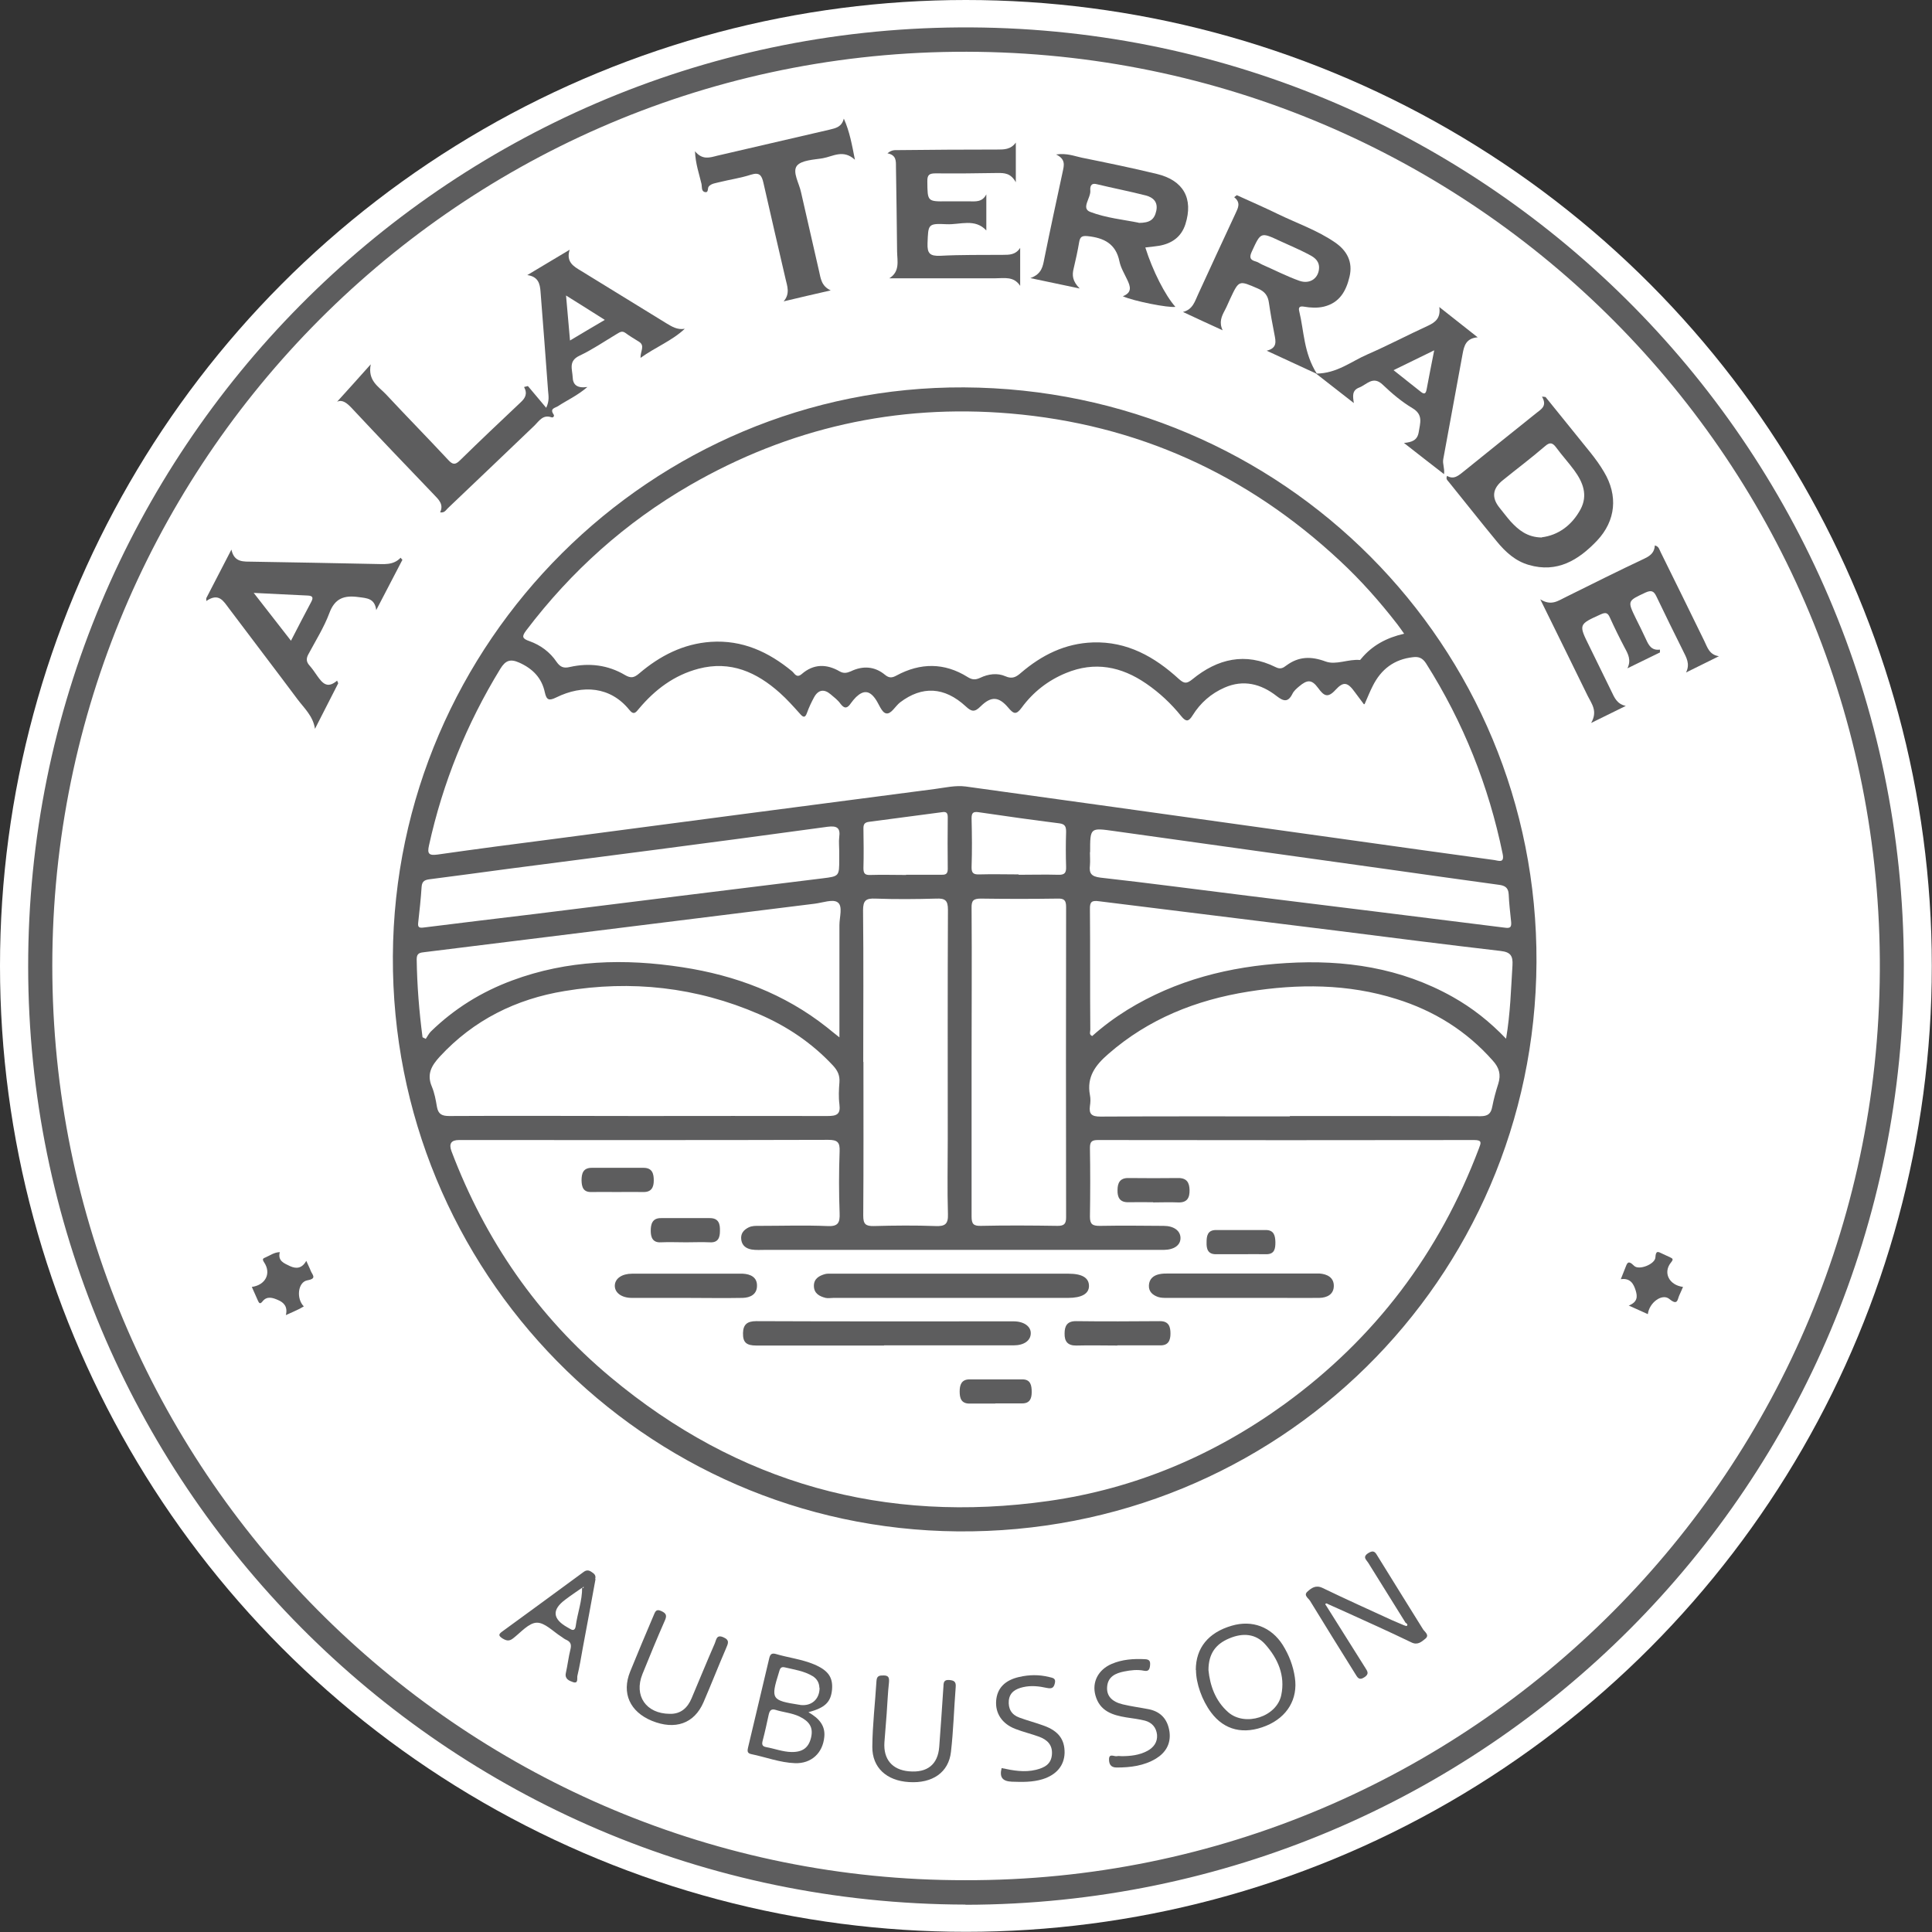
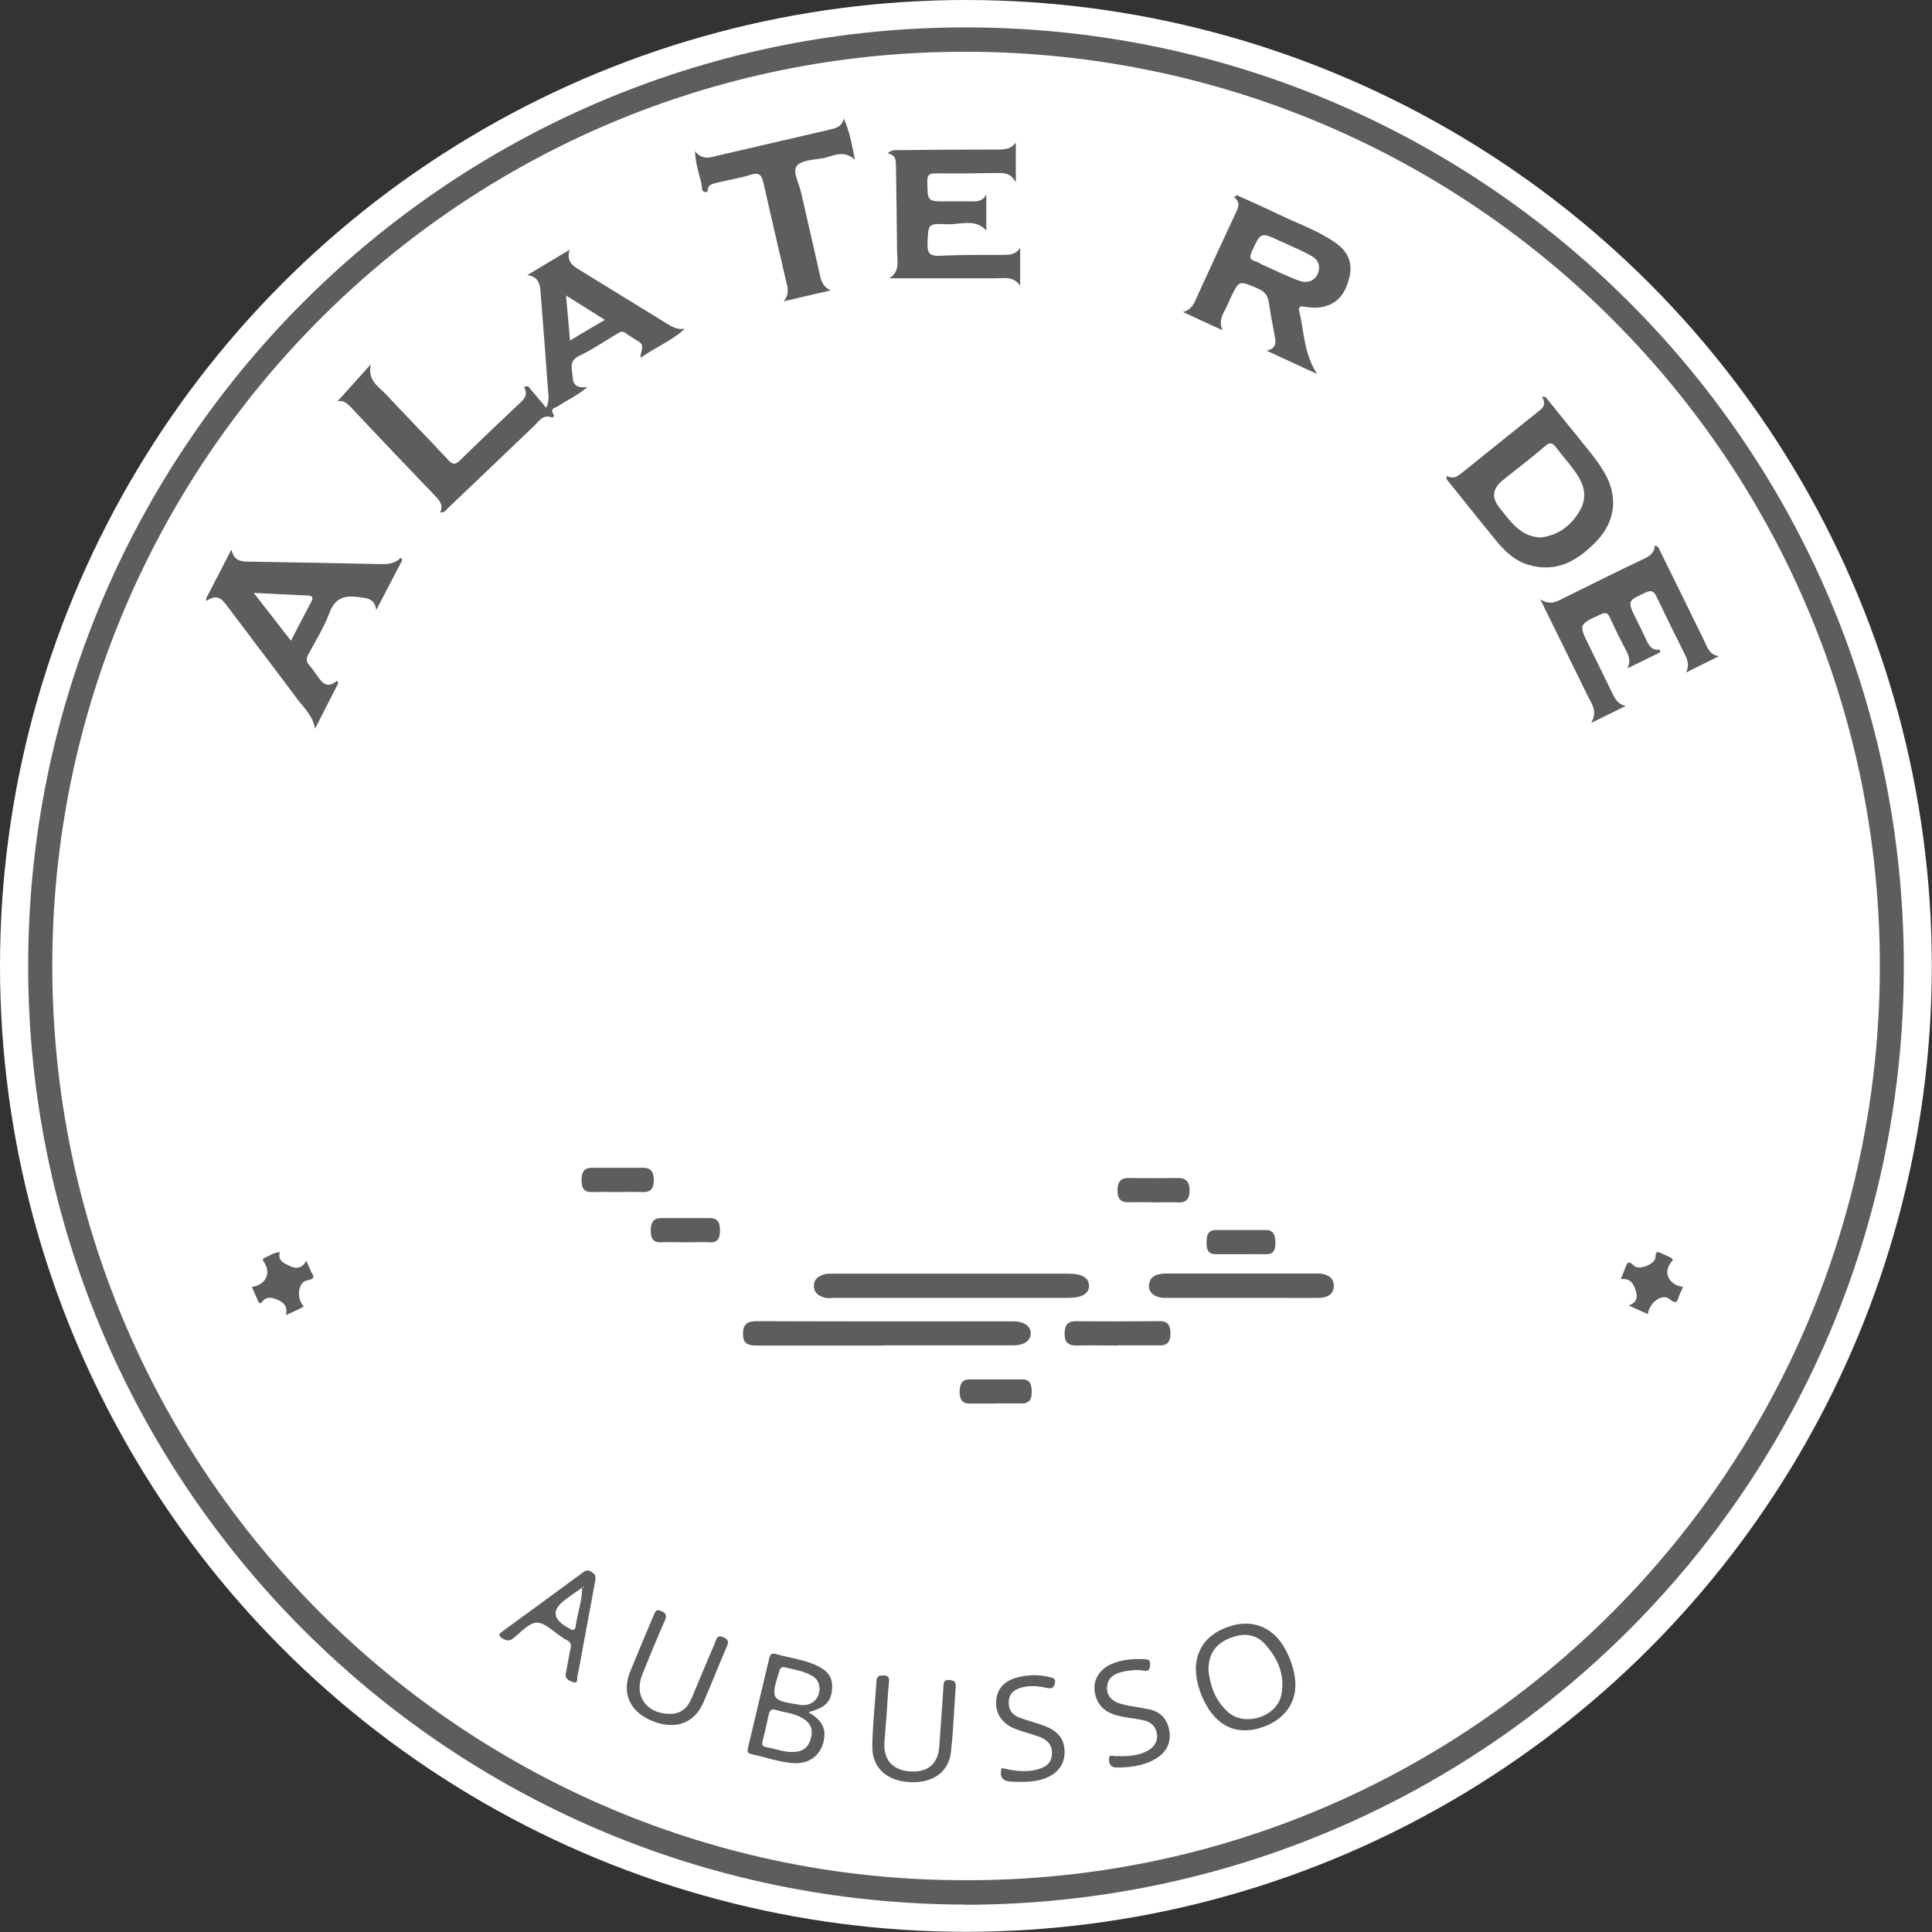
<svg xmlns="http://www.w3.org/2000/svg" id="Calque_2" viewBox="0 0 102.19 102.19">
  <rect x="0" y="0" width="102.19" height="102.19" fill="#333333" stroke="none" />
  <defs>
    <style>.cls-1{fill:#5d5d5e;}.cls-1,.cls-2{stroke-width:0px;}.cls-2{fill:#fff;}</style>
  </defs>
  <g id="Calque_1-2">
    <circle class="cls-2" cx="51.09" cy="51.09" r="51.09" />
    <path class="cls-1" d="M51.07,100.74c-27.67-.06-49.56-22.53-49.58-49.6C1.46,23.9,23.47,1.63,50.75,1.45c27.43-.18,49.9,21.95,49.95,49.54.05,27.5-22.13,49.71-49.63,49.76ZM51.04,99.45c26.73.08,48.59-21.76,48.39-48.73-.2-26.79-22.06-48.27-48.93-47.98C23.83,3.02,2.44,24.97,2.77,51.7c.33,26.56,22.03,47.78,48.27,47.75Z" />
-     <path class="cls-1" d="M50.99,20.49c16.87.09,30.36,13.64,30.28,30.41-.09,16.8-13.71,30.25-30.62,30.1-16.6-.15-29.95-13.73-29.87-30.42.09-16.64,13.69-30.17,30.21-30.09ZM50.79,66.11c-3.43,0-6.87,0-10.3,0-.25,0-.5.02-.74-.02-.27-.05-.49-.19-.54-.5-.05-.33.11-.53.39-.67.19-.09.38-.08.57-.08,1.2,0,2.4-.04,3.59.01.57.03.67-.17.65-.68-.04-1.09-.04-2.18,0-3.27.02-.48-.11-.61-.6-.61-6.51.02-13.03.01-19.54.01q-.61,0-.39.59c1.78,4.7,4.55,8.73,8.41,11.95,6.74,5.63,14.51,7.78,23.18,6.55,4.57-.65,8.73-2.41,12.47-5.12,4.79-3.48,8.2-8,10.29-13.54.1-.27.18-.43-.25-.43-6.64.01-13.27.01-19.91,0-.32,0-.42.09-.42.41.02,1.21.02,2.43,0,3.64,0,.41.14.49.52.49,1.13-.02,2.25-.01,3.38,0,.53,0,.88.25.89.63.01.38-.32.63-.87.64-.05,0-.11,0-.16,0-3.54,0-7.08,0-10.62,0ZM74.27,33.52c-.14-.19-.24-.35-.36-.5-.93-1.2-1.93-2.33-3.04-3.36-4.92-4.59-10.73-7.22-17.44-7.79-6.03-.51-11.69.77-16.93,3.79-3.41,1.97-6.29,4.55-8.67,7.69-.24.32-.21.43.17.56.59.21,1.09.58,1.44,1.1.19.27.37.35.7.27,1.02-.23,2.01-.11,2.91.42.32.19.49.15.76-.08,1.09-.93,2.33-1.57,3.79-1.67,1.67-.11,3.05.53,4.3,1.56.13.11.23.38.51.14.62-.54,1.31-.54,2-.14.21.12.38.09.59,0,.64-.31,1.27-.27,1.82.19.22.18.38.15.6.03,1.26-.68,2.53-.69,3.76.08.24.15.41.16.67.04.42-.2.9-.27,1.33-.08.36.16.57.04.82-.18,1.1-.94,2.33-1.56,3.81-1.61,1.81-.06,3.26.76,4.54,1.93.29.26.42.26.72.02,1.33-1.09,2.8-1.44,4.41-.64.24.12.38.05.56-.09.65-.48,1.3-.5,2.08-.21.55.2,1.2-.14,1.81-.08.02,0,.05-.05.07-.07.58-.7,1.34-1.11,2.27-1.32ZM72.14,37.25c-.18-.24-.33-.44-.47-.63-.38-.53-.6-.6-1.03-.13-.42.46-.62.31-.92-.1-.34-.46-.57-.45-1.01-.08-.13.11-.28.24-.35.39-.23.46-.47.4-.83.12-.83-.65-1.76-.89-2.76-.45-.71.31-1.28.81-1.69,1.47-.21.34-.35.35-.6.04-.53-.66-1.15-1.24-1.85-1.72-1.32-.91-2.73-1.19-4.25-.56-.95.39-1.74,1.01-2.34,1.83-.3.41-.44.32-.71,0-.5-.59-.9-.62-1.46-.07-.32.32-.48.29-.79,0-1.13-1.04-2.31-1.09-3.47-.21-.26.2-.48.65-.75.58-.24-.06-.37-.51-.57-.78-.31-.43-.62-.45-1.01-.08-.1.1-.19.21-.27.32-.17.25-.32.34-.55.04-.14-.2-.34-.35-.53-.51-.34-.29-.65-.24-.87.16-.14.26-.27.53-.37.81-.1.29-.2.27-.38.06-.34-.38-.68-.76-1.06-1.1-1.23-1.1-2.61-1.72-4.3-1.28-1.29.34-2.3,1.1-3.15,2.11-.16.19-.27.37-.51.07-1-1.24-2.47-1.35-3.87-.66-.37.18-.51.15-.6-.26-.16-.77-.64-1.26-1.35-1.58-.47-.21-.73-.13-1.01.33-1.78,2.91-3.04,6.02-3.77,9.34-.1.44,0,.54.45.48,2.04-.29,4.08-.56,6.12-.82,6.73-.89,13.46-1.77,20.2-2.65.54-.07,1.07-.2,1.62-.13,2.6.36,5.19.72,7.79,1.08,4.18.58,8.36,1.17,12.54,1.75,2.54.36,5.09.71,7.63,1.06.22.03.55.19.44-.33-.74-3.6-2.08-6.96-4.05-10.07-.18-.28-.38-.37-.69-.33-1,.11-1.69.64-2.13,1.52-.15.29-.27.6-.43.96ZM68.22,59.03c3.36,0,6.72,0,10.08.01.4,0,.56-.13.63-.5.08-.41.19-.82.32-1.22.15-.48.05-.85-.3-1.23-1.39-1.57-3.1-2.63-5.09-3.25-2.57-.81-5.2-.81-7.83-.39-2.76.44-5.28,1.44-7.41,3.3-.68.59-1.15,1.21-.97,2.17.04.19.03.39,0,.58-.06.43.1.56.55.56,3.34-.02,6.69-.01,10.03-.01ZM33.78,59.03h0c3.33,0,6.65-.01,9.98,0,.49,0,.71-.08.64-.62-.05-.38-.03-.78,0-1.16.03-.37-.1-.63-.34-.89-1.11-1.19-2.43-2.08-3.92-2.72-3.3-1.43-6.75-1.81-10.28-1.22-2.56.42-4.81,1.53-6.6,3.47-.43.47-.7.92-.42,1.58.14.33.21.71.27,1.07.07.39.26.49.65.49,3.34-.02,6.69,0,10.03,0ZM51.39,56.16c0,2.73,0,5.45,0,8.18,0,.39.09.51.49.5,1.35-.03,2.71-.02,4.06,0,.34,0,.45-.1.45-.45-.01-5.47-.01-10.94,0-16.42,0-.36-.11-.45-.45-.44-1.35.02-2.71.02-4.06,0-.4,0-.5.11-.49.5.02,2.71,0,5.42,0,8.13ZM45.67,56.17c0,2.71.01,5.42-.01,8.13,0,.44.12.56.56.55,1.09-.03,2.18-.04,3.27,0,.49.02.67-.1.65-.63-.04-1.32-.01-2.64-.01-3.96,0-4.05-.01-8.09.01-12.14,0-.5-.15-.61-.62-.59-1.07.03-2.15.04-3.22,0-.49-.02-.65.09-.65.62.03,2.67.01,5.35.01,8.02ZM79.66,54.95c.23-1.36.26-2.63.34-3.89.03-.5-.1-.7-.62-.76-2.92-.34-5.83-.71-8.74-1.08-4.17-.52-8.34-1.03-12.51-1.55-.37-.05-.49.02-.48.41.02,2.13,0,4.26.02,6.39,0,.11-.08.25.1.33.57-.51,1.19-.97,1.85-1.38,2.58-1.59,5.42-2.3,8.41-2.48,3.1-.19,6.07.25,8.81,1.79,1.03.58,1.95,1.3,2.83,2.22ZM22.34,54.86c.06.03.12.06.18.09.09-.13.16-.28.27-.39,1.24-1.21,2.68-2.1,4.3-2.7,2.93-1.09,5.95-1.17,9-.7,2.81.43,5.4,1.4,7.65,3.18.2.16.39.32.66.53,0-2.05,0-4,0-5.94,0-.42.19-1-.09-1.2-.25-.19-.8.02-1.22.07-4.69.58-9.39,1.17-14.08,1.75-2.18.27-4.36.54-6.54.81-.23.03-.43.03-.43.37.02,1.39.13,2.76.31,4.14ZM44.39,45.02c0-.25-.03-.5,0-.74.07-.5-.13-.61-.61-.55-3.05.42-6.09.82-9.14,1.22-2.6.34-5.19.67-7.79,1.01-1.36.18-2.72.37-4.07.54-.26.03-.46.07-.48.41-.04.63-.11,1.26-.18,1.89-.03.25.05.29.29.26,1.97-.25,3.94-.48,5.91-.72,5.06-.63,10.12-1.26,15.18-1.88.89-.11.89-.11.89-1.02,0-.14,0-.28,0-.42ZM57.65,45.08c0,.23.02.46,0,.69-.05.42.07.59.55.65,2.6.29,5.2.64,7.8.96,4.54.56,9.07,1.12,13.61,1.69.28.04.34-.04.32-.3-.05-.49-.11-.98-.13-1.47-.02-.36-.21-.46-.52-.5-2-.27-4.01-.56-6.01-.84-4.77-.67-9.54-1.33-14.32-2-1.29-.18-1.29-.2-1.29,1.11ZM53.87,46.27c.7,0,1.41-.02,2.11,0,.33.01.42-.1.41-.42-.02-.61-.02-1.23,0-1.85,0-.27-.05-.41-.35-.45-1.43-.18-2.85-.38-4.28-.59-.28-.04-.37.03-.37.32.02.86.03,1.72,0,2.58-.01.35.13.4.43.39.68-.02,1.37,0,2.06,0ZM47.92,46.27h0c.61,0,1.23,0,1.84,0,.21,0,.37,0,.37-.3-.01-.91-.01-1.83,0-2.74,0-.24-.08-.31-.31-.27-1.29.17-2.57.34-3.86.51-.22.03-.29.12-.29.34.01.7.02,1.41,0,2.11,0,.28.08.37.36.36.63-.02,1.26,0,1.9,0Z" />
    <path class="cls-1" d="M27.94,20.44c.3.36.6.71.95,1.13.18-.38.12-.64.1-.89-.13-1.75-.26-3.51-.4-5.26-.03-.41-.12-.79-.7-.87.75-.45,1.49-.89,2.24-1.34-.2.65.21.88.61,1.12,1.5.92,2.99,1.84,4.49,2.76.3.18.59.37.99.3-.68.64-1.55.97-2.34,1.54-.02-.34.26-.65-.09-.86-.24-.15-.48-.29-.71-.46-.19-.14-.32-.02-.48.07-.65.39-1.28.82-1.96,1.14-.58.28-.37.71-.35,1.12.01.4.22.61.78.53-.55.47-1.08.7-1.55,1.01-.15.1-.46.12-.24.44.06.09-.02.19-.12.15-.44-.15-.64.19-.88.43-1.53,1.46-3.05,2.92-4.58,4.37-.11.1-.18.27-.42.23.2-.42-.07-.67-.33-.94-1.46-1.52-2.92-3.05-4.36-4.59-.24-.25-.48-.45-.76-.32.53-.58,1.09-1.21,1.78-1.98-.17.87.41,1.17.8,1.58,1.09,1.17,2.21,2.31,3.3,3.48.23.25.37.27.62.02,1.05-1.03,2.13-2.05,3.2-3.06.24-.22.39-.45.19-.82.07-.02.13-.03.2-.05ZM30.15,18.01c.62-.37,1.19-.71,1.84-1.09-.72-.46-1.35-.85-2.05-1.29.07.82.14,1.57.21,2.38Z" />
    <path class="cls-1" d="M21.29,29.6c-.46.89-.93,1.78-1.39,2.67-.08-.63-.5-.63-.95-.69-.74-.1-1.24.06-1.53.85-.28.75-.72,1.45-1.1,2.16-.13.23-.13.41.05.61.15.17.28.36.41.55.26.36.52.71,1.05.25.02.05.04.09.06.14-.41.8-.82,1.61-1.23,2.41-.1-.68-.58-1.1-.93-1.57-1.2-1.61-2.42-3.2-3.62-4.8-.29-.38-.53-.85-1.2-.39,0-.05,0-.1,0-.15.44-.86.89-1.71,1.33-2.57.15.7.65.63,1.13.64,2.15.03,4.29.08,6.44.12.48,0,.98.09,1.38-.33.04.05.07.09.11.14ZM13.42,31.36c.7.9,1.32,1.7,1.97,2.53.38-.74.73-1.41,1.08-2.07.12-.23.05-.31-.2-.32-.91-.04-1.82-.09-2.85-.14Z" />
    <path class="cls-1" d="M65.41,10.32c.73.33,1.46.65,2.18,1,1.01.49,2.09.86,3.02,1.5.63.43.96,1.03.77,1.82-.18.76-.53,1.38-1.36,1.58-.35.08-.7.06-1.05,0-.23-.04-.3.04-.25.24.26,1.06.23,2.2.94,3.32-.98-.45-1.82-.84-2.66-1.23.57-.14.48-.5.41-.86-.11-.55-.21-1.11-.29-1.66-.05-.38-.21-.61-.59-.77-1-.43-.99-.46-1.46.54-.1.21-.18.42-.29.62-.17.32-.31.63-.11,1.05-.7-.32-1.4-.64-2.1-.97.53-.13.63-.57.81-.95.65-1.42,1.31-2.84,1.97-4.26.14-.3.29-.57-.07-.86.04-.03.09-.07.13-.1ZM69.77,14.12c-.02-.38-.31-.54-.58-.68-.48-.25-.98-.46-1.48-.69-1.03-.48-1.02-.48-1.49.54-.13.28-.14.45.2.54.12.03.22.11.33.16.66.29,1.3.62,1.97.86.59.21,1.06-.16,1.05-.73Z" />
-     <path class="cls-1" d="M57.11,15.26c-.92-.19-1.68-.35-2.61-.55.61-.22.66-.63.74-1.04.31-1.53.64-3.06.97-4.59.07-.33.17-.66-.35-.91.59-.08.97.09,1.36.17,1.33.27,2.65.54,3.97.86,1.41.34,1.94,1.3,1.51,2.66-.22.68-.72,1.02-1.39,1.14-.24.04-.48.06-.73.09.39,1.24,1.05,2.53,1.59,3.14-.37.06-2.2-.3-2.78-.56.51-.2.4-.53.23-.88-.15-.32-.34-.63-.41-.97-.19-.93-.82-1.24-1.68-1.33-.31-.03-.4.04-.45.32-.08.47-.18.93-.29,1.39-.09.35-.07.67.32,1.06ZM60.23,11.79c.6,0,.83-.18.93-.64.1-.47-.17-.71-.55-.81-.86-.22-1.74-.39-2.61-.6-.33-.08-.34.18-.33.33.04.4-.51.95,0,1.14.84.32,1.77.41,2.56.57Z" />
    <path class="cls-1" d="M76.54,25.17c.37.22.62-.03.9-.25,1.27-1.03,2.55-2.05,3.82-3.07.26-.21.59-.37.3-.87.06,0,.12.01.19.02.53.66,1.07,1.32,1.6,1.98.51.65,1.07,1.26,1.49,1.98.75,1.25.63,2.58-.37,3.64-.98,1.03-2.11,1.72-3.61,1.28-.7-.2-1.23-.68-1.68-1.23-.86-1.04-1.7-2.11-2.55-3.16-.06-.08-.17-.14-.09-.32ZM81.55,28.42c.87-.11,1.59-.63,2.05-1.48.4-.75.13-1.43-.33-2.06-.3-.41-.65-.79-.95-1.2-.2-.27-.34-.31-.61-.07-.72.62-1.48,1.19-2.22,1.79q-.82.65-.18,1.45c.2.25.39.5.6.74.41.44.87.83,1.64.84Z" />
    <path class="cls-1" d="M46.94,8.11c.26-.22.45-.16.61-.17,1.72-.02,3.45-.03,5.17-.03.37,0,.74.01,1.01-.37v2.1c-.27-.49-.61-.49-.96-.49-1.09.02-2.18.03-3.27.02-.33,0-.46.06-.45.43.01,1.06,0,1.06,1.04,1.05.39,0,.77,0,1.16,0,.34,0,.7.06.92-.37v1.91c-.6-.65-1.38-.3-2.09-.33-1.01-.05-.98,0-1.02,1.01-.02.54.13.68.67.66,1.11-.06,2.22-.04,3.32-.05.34,0,.67,0,.91-.37v2.01c-.34-.52-.84-.4-1.31-.4-1.84,0-3.69,0-5.61,0,.57-.36.42-.91.41-1.41-.01-1.5-.04-2.99-.06-4.49,0-.31.02-.62-.45-.71Z" />
    <path class="cls-1" d="M86.01,37.33c-.57.28-1.14.56-1.85.91.36-.62.03-1.01-.18-1.43-.81-1.65-1.62-3.31-2.51-5.11.59.37.95.07,1.35-.12,1.39-.69,2.77-1.38,4.17-2.04.32-.15.52-.33.54-.69.22.05.24.23.31.36.77,1.56,1.54,3.12,2.3,4.68.17.34.26.74.78.82-.58.29-1.16.57-1.74.86.23-.46.01-.8-.16-1.15-.48-.96-.95-1.92-1.41-2.88-.13-.27-.26-.34-.57-.2-.96.45-.97.43-.51,1.38.18.36.36.72.53,1.09.14.31.29.61.74.55,0,.05,0,.1,0,.15-.57.28-1.14.56-1.72.84.21-.43.04-.75-.14-1.08-.28-.53-.54-1.06-.79-1.61-.11-.25-.22-.28-.47-.17-1.19.54-1.19.53-.61,1.7.39.79.77,1.58,1.16,2.37.16.33.29.68.77.78Z" />
    <path class="cls-1" d="M44.64,6.29c.3.67.42,1.35.58,2.16-.62-.57-1.17-.17-1.7-.08-.48.08-1.13.1-1.37.4-.25.33.12.92.22,1.4.31,1.39.64,2.77.95,4.16.09.39.12.8.62,1.03-.83.19-1.66.38-2.49.58.35-.41.19-.8.1-1.19-.39-1.69-.79-3.39-1.17-5.08-.09-.4-.21-.57-.66-.43-.55.18-1.13.26-1.69.4-.18.05-.38.06-.53.21-.1.1,0,.35-.21.31-.21-.04-.15-.29-.19-.45-.12-.52-.31-1.03-.34-1.71.39.47.77.34,1.16.24,1.98-.46,3.97-.92,5.95-1.38.33-.08.65-.14.76-.58Z" />
-     <path class="cls-1" d="M78.17,17.84c-.63.05-.73.45-.81.89-.34,1.85-.68,3.7-1.02,5.55-.05.26.08.47.04.8-.71-.55-1.42-1.1-2.12-1.65.42-.04.71-.14.78-.57.07-.47.26-.92-.33-1.27-.57-.34-1.09-.78-1.57-1.24-.52-.5-.85,0-1.25.15-.38.15-.34.44-.28.82-.64-.5-1.28-1-2-1.56,1.1,0,1.87-.65,2.73-1.02,1.08-.47,2.12-1.02,3.19-1.51.41-.19.68-.42.6-.99.68.54,1.36,1.07,2.04,1.61ZM75.86,18.53c-.76.37-1.42.69-2.15,1.05.52.42.99.78,1.45,1.15.19.15.26.08.3-.14.12-.65.25-1.3.4-2.06Z" />
-     <path class="cls-1" d="M74.35,85.84c-.66-1.06-1.32-2.12-1.98-3.18-.1-.16-.32-.3,0-.51.3-.19.38-.04.51.18.79,1.29,1.6,2.57,2.39,3.85.09.14.35.3.13.49-.2.16-.41.37-.75.2-1.14-.55-2.29-1.07-3.44-1.59-.32-.15-.64-.28-.96-.43-.05-.03-.11-.07-.15,0,0,.02.04.07.06.1.68,1.09,1.37,2.17,2.05,3.26.12.19.23.33-.05.51-.29.19-.37-.02-.48-.19-.8-1.28-1.6-2.57-2.39-3.86-.09-.14-.35-.29-.14-.48.21-.19.44-.37.8-.2,1.2.58,2.42,1.13,3.64,1.69.22.1.45.19.68.29.05.01.12.05.14.03.07-.07,0-.12-.05-.16Z" />
    <path class="cls-1" d="M42.77,90.57c.55.32.89.7.83,1.3-.08.86-.69,1.42-1.55,1.39-.8-.03-1.54-.32-2.32-.48-.24-.05-.19-.21-.16-.36.37-1.57.75-3.14,1.12-4.72.05-.2.13-.27.33-.22.67.2,1.38.28,2.03.55.76.32,1.01.69.96,1.33-.06.66-.36.97-1.24,1.2ZM41.86,92.67c.61.01.93-.24,1.05-.81.1-.49-.09-.81-.63-1.07-.4-.19-.85-.22-1.26-.35-.23-.07-.31.04-.36.25-.1.46-.2.93-.32,1.38-.05.19-.03.3.18.34.45.08.88.25,1.34.26ZM43.34,89.27c-.01-.27-.13-.47-.35-.61-.46-.28-.99-.35-1.49-.47-.22-.05-.25.1-.3.27-.44,1.41-.4,1.48,1.07,1.71.02,0,.03,0,.05.01.6.08,1.03-.3,1.03-.9Z" />
    <path class="cls-1" d="M63.25,88.33c0-1.16.66-1.98,1.9-2.34,1.08-.32,2.09.06,2.7,1.02.33.53.55,1.1.64,1.72.17,1.13-.4,2.09-1.51,2.55-1.19.49-2.22.24-2.92-.7-.48-.64-.8-1.54-.8-2.25ZM63.92,88.34c.08.79.35,1.62,1.05,2.23.89.77,2.56.24,2.8-.91.22-1.04-.18-1.94-.86-2.7-.49-.54-1.16-.61-1.89-.3-.7.29-1.1.79-1.1,1.68Z" />
    <path class="cls-1" d="M46.9,90.63c-.04.51-.08,1.02-.12,1.53-.06.89.41,1.45,1.29,1.53.98.09,1.54-.36,1.61-1.3.08-1.05.15-2.11.22-3.16.01-.2,0-.39.3-.37.25.02.38.08.35.38-.09,1.14-.12,2.29-.25,3.42-.12,1.09-.98,1.68-2.22,1.6-1.18-.07-1.95-.76-1.94-1.87.01-1.16.15-2.32.22-3.48.02-.28.16-.29.38-.29.28,0,.3.14.28.38-.06.54-.08,1.09-.12,1.63,0,0,0,0,0,0Z" />
    <path class="cls-1" d="M35.42,90.65c.59.02.95-.32,1.16-.82.41-.97.81-1.95,1.23-2.91.08-.18.08-.48.45-.32.35.15.25.33.15.57-.41.95-.79,1.92-1.2,2.87-.49,1.13-1.5,1.48-2.73.98-1.16-.48-1.61-1.46-1.15-2.6.4-.99.82-1.98,1.24-2.97.08-.18.12-.37.4-.24.27.12.32.24.19.52-.41.93-.8,1.88-1.18,2.82-.46,1.14.19,2.09,1.44,2.1Z" />
    <path class="cls-1" d="M31.5,83.52c-.22,1.2-.44,2.41-.67,3.62-.09.5-.17,1-.29,1.5-.03.12.07.44-.24.33-.2-.07-.44-.17-.37-.48.09-.41.14-.83.24-1.24.06-.24.03-.4-.21-.51-.1-.04-.18-.11-.27-.17-.43-.27-.87-.75-1.3-.74-.42.01-.84.51-1.24.82-.2.16-.34.15-.56.02-.22-.14-.24-.22-.03-.37,1.43-1.04,2.86-2.09,4.29-3.14.14-.11.27-.13.43-.02.14.09.26.18.2.38ZM30.79,83.98c-.3.21-.6.41-.89.63q-1.08.8.12,1.47s.09.05.14.08c.17.11.26.04.29-.14.09-.69.35-1.35.34-2.05.03.04.06.04.08,0,0-.01,0-.03,0-.05-.02.02-.04.04-.06.07Z" />
    <path class="cls-1" d="M59.31,92.89c.48,0,.95-.05,1.38-.28.33-.18.54-.46.51-.85-.04-.39-.27-.65-.64-.75-.32-.08-.65-.12-.98-.17-.74-.12-1.41-.33-1.64-1.17-.19-.69.14-1.35.86-1.66.56-.24,1.15-.28,1.76-.25.25.01.29.12.27.33-.02.21-.08.33-.32.28-.35-.07-.7-.03-1.05.04-.45.09-.86.27-.9.81-.04.47.24.79.83.93.46.11.93.17,1.39.26.65.14.99.56,1.08,1.2.08.63-.21,1.1-.72,1.41-.63.38-1.35.47-2.08.47-.32,0-.4-.2-.4-.43,0-.34.27-.14.42-.17.08-.02.17,0,.26,0Z" />
    <path class="cls-1" d="M52.98,93.52c.6.13,1.21.24,1.82.09.43-.11.8-.28.84-.81.04-.51-.25-.78-.68-.94-.41-.15-.84-.25-1.25-.41-.71-.27-1.07-.83-1.02-1.49.05-.66.46-1.09,1.22-1.26.52-.12,1.04-.13,1.57,0,.2.05.39.06.31.35-.06.24-.17.28-.42.23-.41-.09-.83-.14-1.26-.04-.38.09-.7.26-.75.7-.04.44.14.76.56.91.43.16.87.27,1.3.43.77.28,1.1.73,1.09,1.44-.02.67-.43,1.16-1.17,1.39-.53.16-1.07.15-1.62.13-.48-.02-.67-.22-.54-.72Z" />
    <path class="cls-1" d="M86.14,69.06c.49-.19.47-.49.38-.79-.11-.36-.28-.68-.79-.61.09-.23.16-.4.23-.58.1-.24.13-.47.47-.13.25.26,1.11-.08,1.13-.44.02-.38.14-.31.36-.2.14.07.29.13.43.2.13.06.17.1.04.26-.44.53-.12,1.2.63,1.3-.07.15-.12.29-.19.43-.11.23-.08.58-.53.21-.38-.32-1.07.19-1.14.8-.31-.14-.6-.27-1.02-.46Z" />
    <path class="cls-1" d="M15.12,69.56c.11-.45-.11-.67-.42-.8-.27-.12-.58-.22-.81.07-.14.18-.19.09-.25-.04-.11-.24-.21-.48-.32-.72.73-.1,1.04-.72.65-1.3-.12-.18-.05-.21.07-.26.24-.1.45-.27.76-.28-.12.47.23.59.54.74.33.15.63.13.86-.28.1.23.18.38.24.54.09.21.33.4-.18.49-.51.09-.6.97-.19,1.38-.08.04-.15.09-.23.13-.2.1-.41.19-.72.33Z" />
    <path class="cls-1" d="M46.76,71.17c-2.25,0-4.5,0-6.75,0-.54,0-.72-.17-.71-.66.01-.45.22-.63.7-.63,4.54.02,9.07.01,13.61.01.55,0,.93.27.91.65-.01.37-.36.62-.9.62-2.29,0-4.57,0-6.86,0Z" />
    <path class="cls-1" d="M50.32,68.65c-2.08,0-4.15,0-6.23,0-.14,0-.29.03-.42,0-.32-.08-.61-.23-.62-.62-.01-.39.27-.55.59-.64.11-.03.24-.02.37-.02,4.17,0,8.34,0,12.51,0,.72,0,1.08.22,1.08.65,0,.41-.39.63-1.1.63-2.06,0-4.12,0-6.18,0Z" />
    <path class="cls-1" d="M65.63,68.65c-1.3,0-2.6,0-3.91,0-.16,0-.32,0-.47-.05-.28-.1-.5-.28-.48-.62.02-.33.23-.51.53-.58.17-.04.35-.04.52-.04,2.59,0,5.17,0,7.76,0,.07,0,.14,0,.21,0,.41.03.76.21.76.65,0,.45-.35.63-.76.64-.69.01-1.37,0-2.06,0-.7,0-1.41,0-2.11,0Z" />
-     <path class="cls-1" d="M36.27,68.65c-.95,0-1.9,0-2.85,0-.55,0-.92-.28-.9-.67.02-.36.38-.61.91-.61,1.9,0,3.8,0,5.7,0,.05,0,.11,0,.16,0,.41.02.76.19.75.64,0,.45-.35.63-.76.64-1,.02-2,0-3.01,0h0Z" />
    <path class="cls-1" d="M59.1,71.17c-.72,0-1.44-.02-2.16,0-.47.01-.64-.22-.63-.64,0-.39.13-.66.62-.65,1.48.02,2.95.01,4.43,0,.48,0,.55.32.55.66,0,.34-.1.63-.54.62-.76,0-1.51,0-2.27,0Z" />
    <path class="cls-1" d="M52.65,74.24c-.46,0-.92,0-1.37,0-.44,0-.52-.29-.52-.64,0-.34.09-.64.52-.64.93,0,1.87,0,2.8,0,.44,0,.49.33.49.67,0,.33-.09.6-.5.6-.48,0-.95,0-1.43,0h0Z" />
    <path class="cls-1" d="M32.61,63.05c-.44,0-.88-.01-1.31,0-.45.02-.53-.26-.54-.61,0-.37.08-.67.54-.67.91,0,1.82,0,2.74,0,.47,0,.54.32.54.67,0,.34-.11.62-.55.61-.47-.01-.95,0-1.42,0Z" />
    <path class="cls-1" d="M61,63.59c-.44,0-.88-.01-1.32,0-.46.01-.58-.27-.57-.64,0-.37.12-.65.58-.64.88.01,1.76.01,2.64,0,.45,0,.58.25.59.63.01.42-.13.68-.61.66-.44-.02-.88,0-1.32,0h0Z" />
    <path class="cls-1" d="M36.28,65.71c-.44,0-.88-.02-1.32,0-.46.03-.54-.3-.54-.61,0-.33.07-.68.55-.67.86,0,1.72,0,2.58,0,.48,0,.54.33.53.68,0,.33-.08.63-.54.6-.42-.02-.84,0-1.26,0Z" />
    <path class="cls-1" d="M65.65,66.34c-.44,0-.88,0-1.32,0-.45.01-.52-.29-.51-.63,0-.32.04-.65.5-.65.88,0,1.75,0,2.63,0,.45,0,.5.32.51.64,0,.33-.03.65-.5.64-.44-.01-.88,0-1.32,0Z" />
  </g>
</svg>